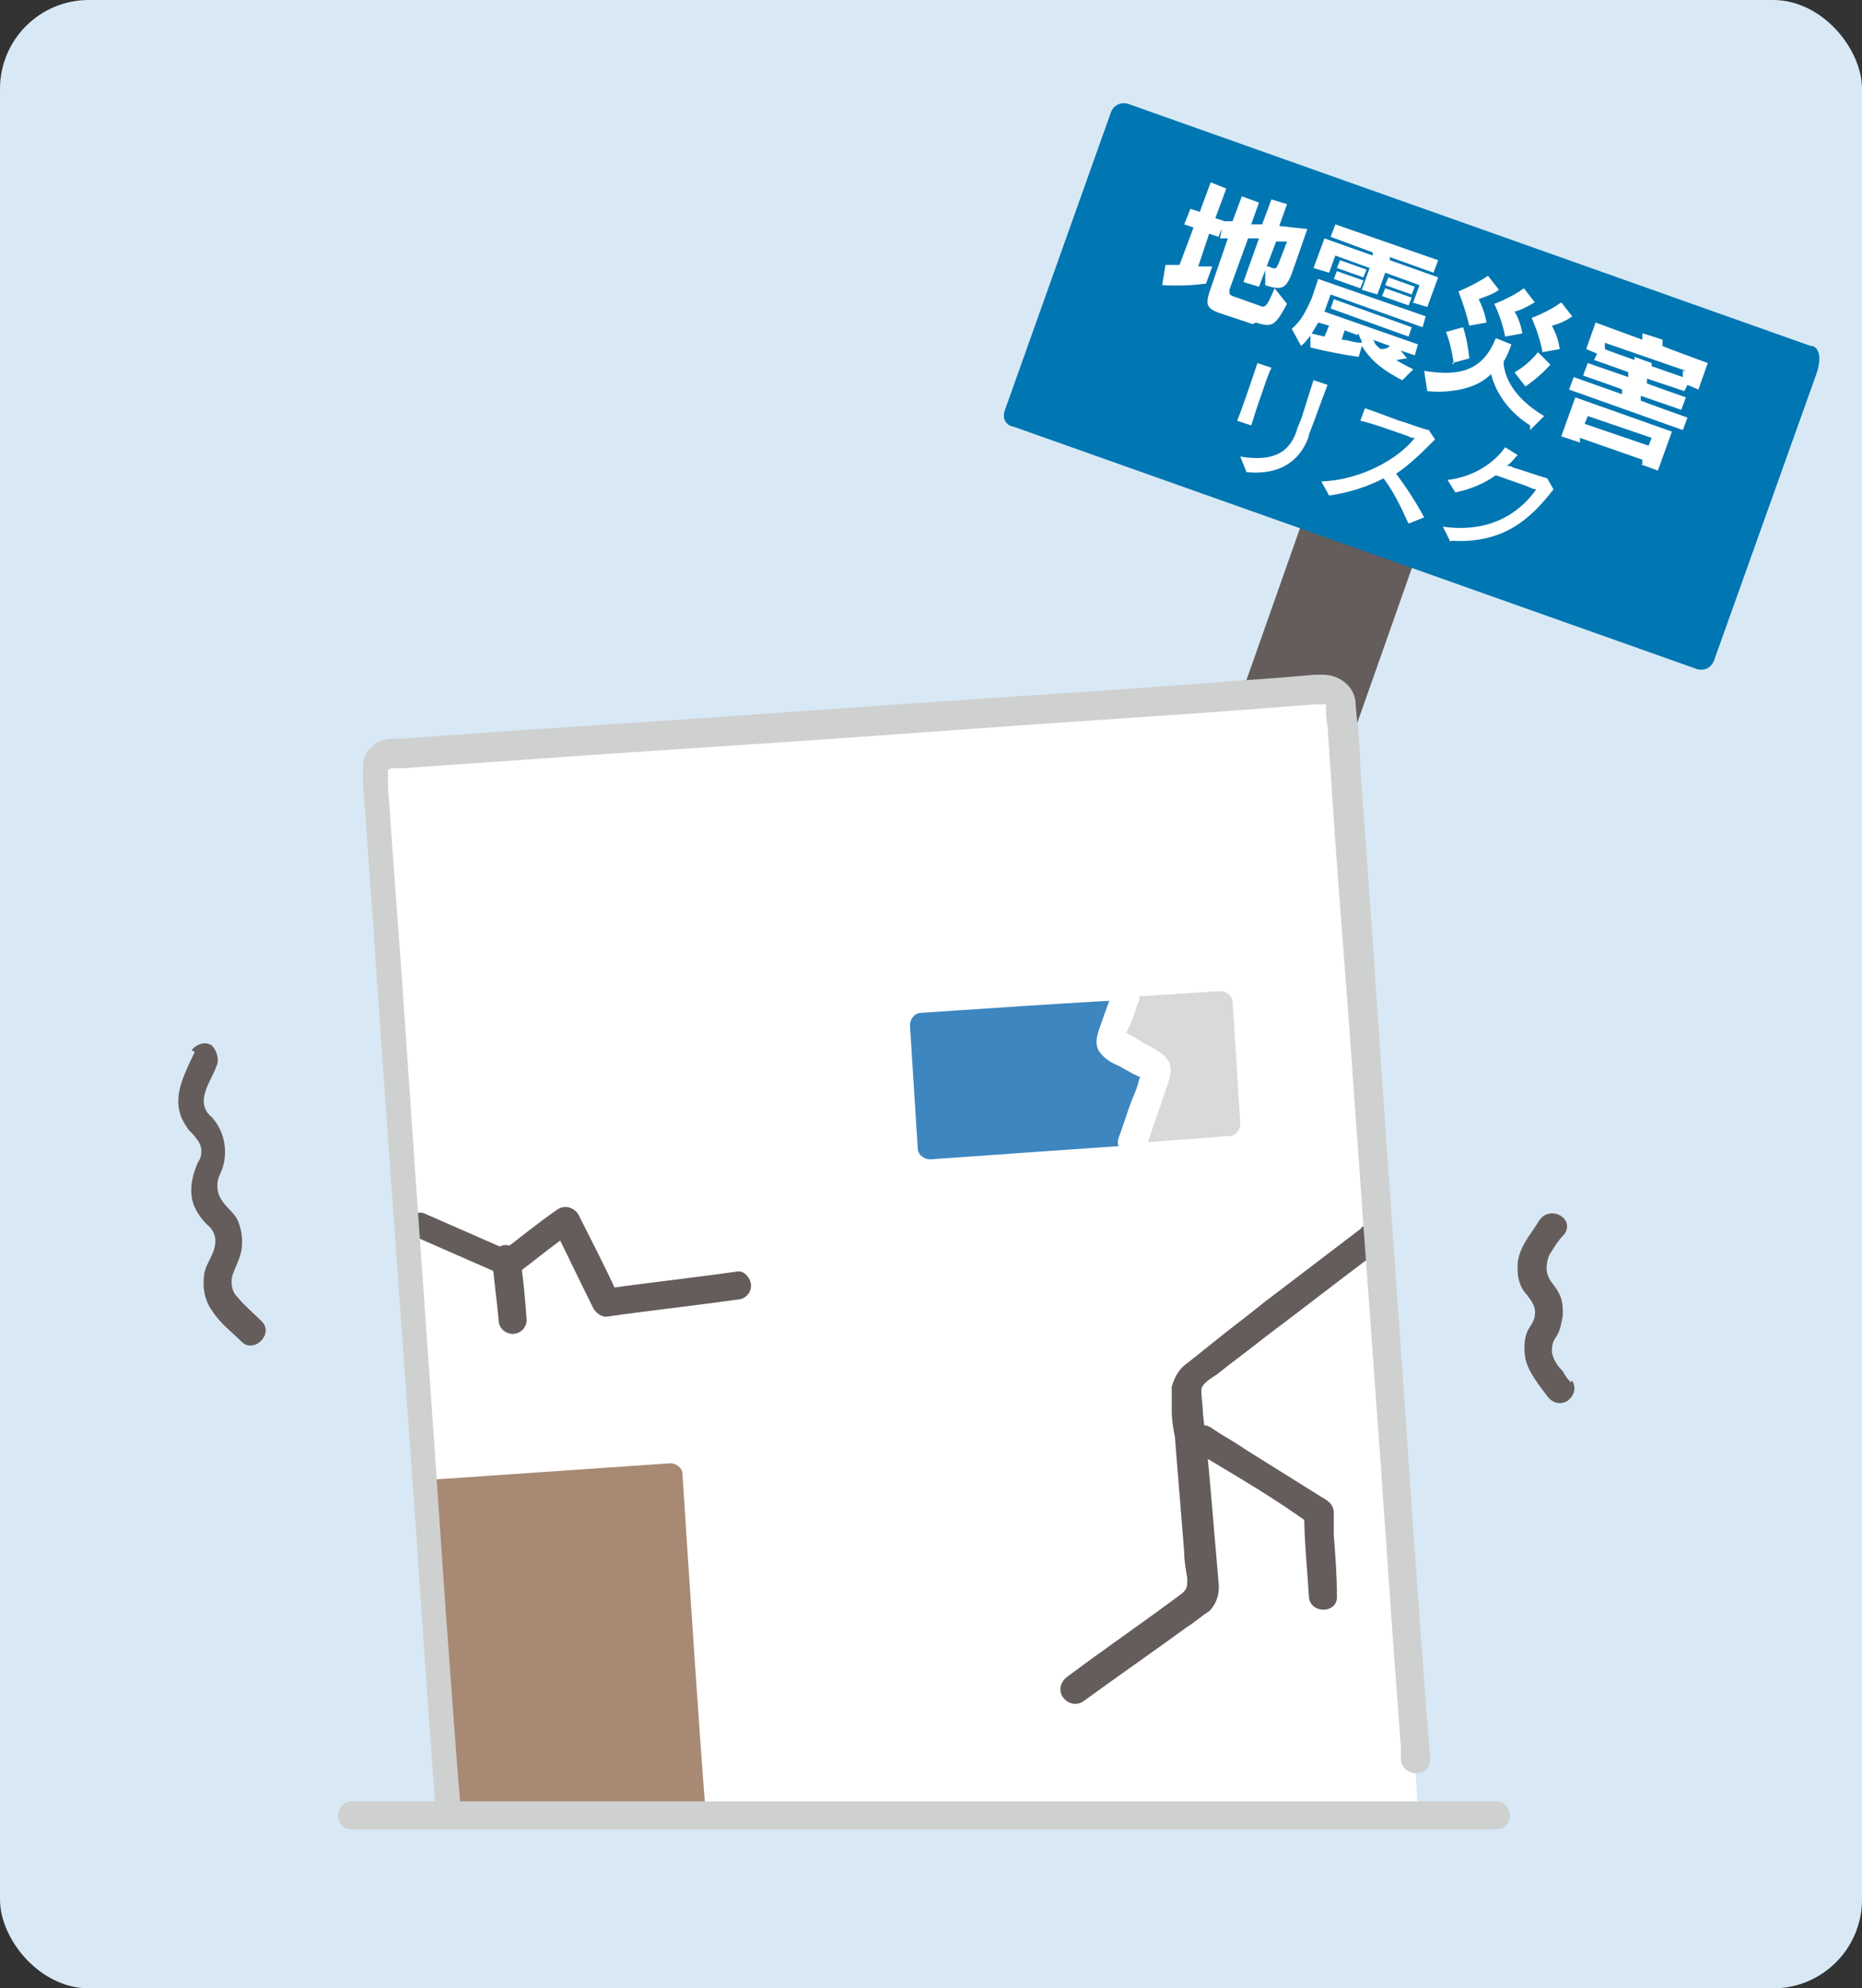
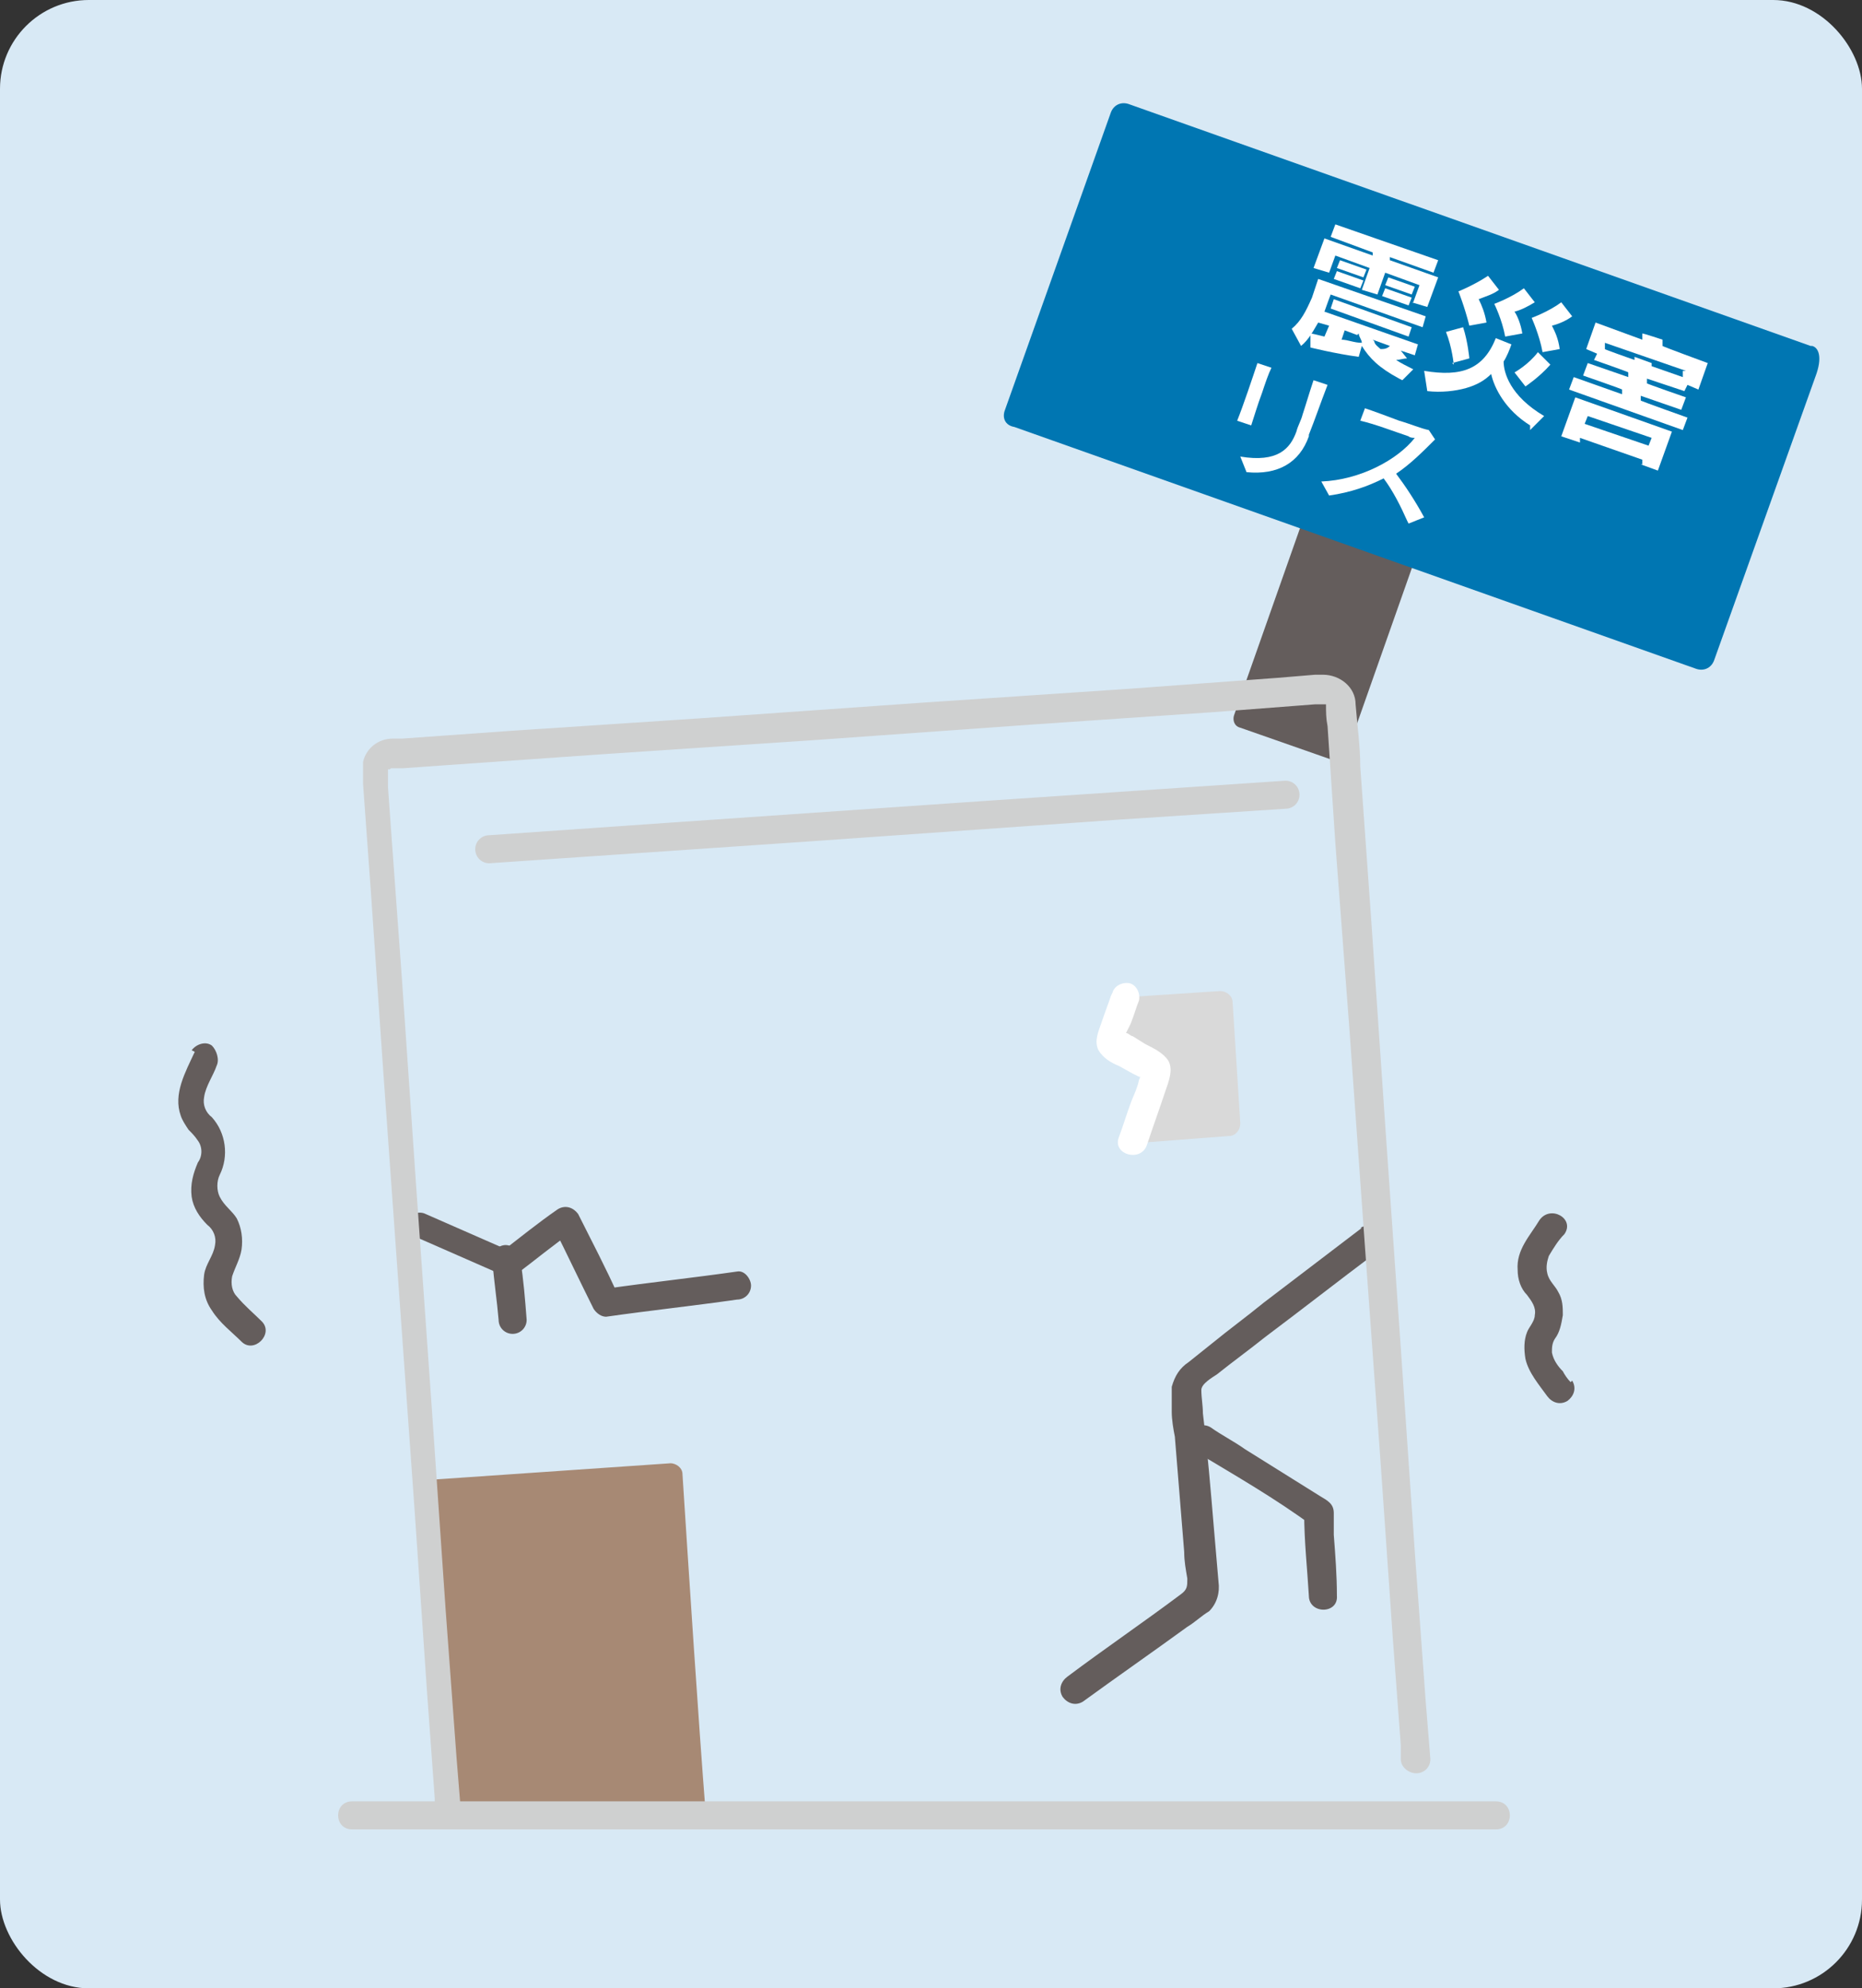
<svg xmlns="http://www.w3.org/2000/svg" id="_レイヤー_1" data-name="レイヤー 1" version="1.1" viewBox="0 0 119.5 127.6">
  <rect x="0" y="0" width="119.5" height="127.6" fill="#333333" stroke="none" />
  <defs>
    <style>
      .cls-1 {
        fill: #0076b2;
      }

      .cls-1, .cls-2, .cls-3, .cls-4, .cls-5, .cls-6, .cls-7, .cls-8 {
        stroke-width: 0px;
      }

      .cls-2 {
        fill: #d9d9d9;
      }

      .cls-3 {
        fill: #3e86bf;
      }

      .cls-4 {
        fill: #645d5c;
      }

      .cls-5 {
        fill: #cfd0d0;
      }

      .cls-6 {
        fill: #fff;
      }

      .cls-7 {
        fill: #a78974;
      }

      .cls-8 {
        fill: #d8e9f5;
      }
    </style>
  </defs>
  <rect class="cls-8" width="119.5" height="127.6" rx="5.7" ry="5.7" />
  <g>
    <g>
      <path class="cls-4" d="M84.7,30.3l-5.5,15.6c-.1.3,0,.7.4.8h0s6,2.1,6,2.1c.3.1.7,0,.8-.4,0,0,0,0,0,0l5.5-15.6" />
      <path class="cls-1" d="M116.2,22.2l-43.7-15.5c-.5-.2-1,0-1.2.5h0s-6.8,19.1-6.8,19.1c-.2.5,0,1,.6,1.1l43.7,15.5c.5.2,1,0,1.2-.5l6.5-18.2c.5-1.3.2-1.9-.2-2Z" />
    </g>
    <g>
-       <path class="cls-6" d="M74.6,18.2l.2-1.2s.4,0,.9,0l.9-2.4-.6-.2.4-1,.6.2.7-1.9,1,.4-.7,1.9.6.2-.4,1-.6-.2-.7,2.1c.3,0,.6,0,.9,0l-.4,1.1c-1.4.2-2.8.1-2.8.1ZM80.4,20.8l-2.1-.7c-.9-.3-.9-.6-.7-1.3l1.2-3.5h-.5c0,0,.2-1.1.2-1.1h.6c0,0,.6-1.6.6-1.6l1.1.4-.5,1.4h.7c0,0,.6-1.6.6-1.6l1,.3-.5,1.4,1.8.2-.8,2.3c-.5,1.5-.7,1.7-1.9,1.3v-1.2c0,0,.1,0,.2,0,.5.2.5.2.7-.3l.5-1.3h-.7c0,0-1.1,2.9-1.1,2.9l-1-.3,1-2.8h-.7c0,0-1.2,3.3-1.2,3.3,0,.3,0,.3.2.4l1.7.6c.4.2.5.1,1-1.1l.8,1c-.8,1.5-1,1.5-2,1.2Z" />
      <path class="cls-6" d="M89.8,24.3c-1.3-.7-1.9-1.3-2.4-2.1l-.2.7c-1.5-.2-3.1-.6-3.1-.6v-.9c.1,0,.5.1.9.2l.3-.7-.7-.2c-.3.5-.6,1.1-1.1,1.5l-.6-1.1c.6-.5.9-1.1,1.3-2l.4-1.2,6.9,2.4-.2.7-5.9-2.1s-.3.8-.4,1.1l6,2.1-.2.7-.9-.3.4.5c-.2,0-.5.1-.7.1.3.2.7.4,1.1.6l-.7.7ZM90.7,19.4l.4-1.1-2.2-.8-.5,1.4-1-.3.5-1.4-2.2-.8-.4,1.1-1-.3.7-1.9,3.1,1.1v-.2c0,0-2.7-1-2.7-1l.3-.8,6.6,2.3-.3.8-2.8-1v.2c0,0,3.1,1.1,3.1,1.1l-.7,1.9-1-.3ZM85.4,19.8l.2-.6,5,1.8-.2.6-5-1.8ZM85.6,17.9l.2-.5,1.7.6-.2.5-1.7-.6ZM85.8,17.2l.2-.5,1.7.6-.2.5-1.7-.6ZM87.1,21.5l-.8-.3-.2.6c.4,0,.8.2,1.3.2,0-.2-.2-.4-.2-.6ZM88.2,21.9c0,.2.3.4.4.5.2,0,.4,0,.6-.2l-1.1-.4ZM88.7,19l.2-.5,1.7.6-.2.5-1.7-.6ZM88.9,18.3l.2-.5,1.7.6-.2.5-1.7-.6Z" />
      <path class="cls-6" d="M98.2,27.3c-1.6-1-2.3-2.4-2.5-3.3-.4.4-.9.7-1.6.9-.7.2-1.6.3-2.5.2l-.2-1.3c2.4.4,3.8-.1,4.6-2.1l1,.4c-.1.3-.3.8-.5,1.1,0,.7.4,2.2,2.6,3.5l-.9.9ZM93.3,23.4s-.1-1.1-.5-2.1l1.1-.3c.3.9.4,2,.4,2l-1.1.3ZM94.3,20.9c-.3-1.2-.7-2.2-.7-2.2,0,0,1-.4,1.9-1l.7.9c-.4.3-.8.4-1.3.6.2.4.4.9.5,1.5l-1.1.2ZM97.2,20c.2.3.4.8.5,1.4l-1.1.2c-.2-1.1-.7-2.1-.7-2.1,0,0,1.1-.4,1.9-1l.7.9c-.5.3-.9.5-1.3.6ZM97.9,24.8l-.7-.9s.9-.5,1.5-1.3l.8.8c-.7.8-1.6,1.4-1.6,1.4ZM99,22.6c-.2-1.1-.7-2.2-.7-2.2,0,0,1.1-.4,1.9-1l.7.9c-.4.3-.9.5-1.3.6.2.4.4.8.5,1.5l-1.1.2Z" />
      <path class="cls-6" d="M105.4,29.8v-.3c0,0-4-1.4-4-1.4v.3c0,0-1.2-.4-1.2-.4l.9-2.5,6.2,2.2-.9,2.5-1.1-.4ZM100.7,25l.3-.8,3.1,1.1v-.3c.1,0-2.5-.9-2.5-.9l.3-.8,2.6.9v-.3c.1,0-2.2-.8-2.2-.8l.2-.4-.7-.3.6-1.7,3,1.1v-.4c.1,0,1.3.4,1.3.4v.4c-.1,0,2.9,1.1,2.9,1.1l-.6,1.7-.7-.3-.2.4-2.4-.8v.3c-.1,0,2.5.9,2.5.9l-.3.8-2.6-.9v.3c-.1,0,3,1.1,3,1.1l-.3.8-7.3-2.6ZM106,28.1l-4.1-1.4-.2.5,4.1,1.4.2-.5ZM108.2,23.8l-5.2-1.8v.4c-.1,0,1.9.7,1.9.7v-.2c0,0,1.1.4,1.1.4v.2c0,0,2,.7,2,.7v-.4Z" />
      <path class="cls-6" d="M79.4,27c.4-1,1-2.8,1.3-3.7l.9.3c-.2.4-.4,1-.6,1.6-.3.8-.5,1.5-.7,2.1l-.9-.3ZM84,28c-.6,1.7-2,2.5-4,2.3l-.4-1c2.4.4,3.2-.5,3.6-1.6.1-.4.3-.7.4-1.1.2-.6.4-1.3.7-2.2l.9.3c-.5,1.3-.8,2.2-1.2,3.2Z" />
      <path class="cls-6" d="M90.3,33.4c-.4-.9-.9-1.9-1.5-2.7-1,.5-2.1.9-3.5,1.1l-.5-.9c2.5-.1,4.9-1.4,6-2.8-.1,0-.3,0-.4-.1-.9-.3-2.2-.8-3.1-1l.3-.8c.6.2,1.4.5,2.2.8.7.2,1.4.5,1.9.6l.4.6c-.8.8-1.6,1.6-2.5,2.2.6.8,1.2,1.7,1.8,2.8l-1,.4Z" />
-       <path class="cls-6" d="M93.1,34.8l-.5-1c2.8.4,4.8-.7,6-2.4-.2,0-.4-.1-.6-.2-.6-.2-1.4-.5-2-.7-.7.5-1.6.9-2.6,1.1l-.5-.8c1.7-.2,3-1.1,3.7-2.1l.8.5c-.2.2-.4.5-.7.7.1,0,.3,0,.4.1.7.2,1.5.5,2.2.7l.4.7c-1.6,2.1-3.4,3.5-6.6,3.3Z" />
    </g>
  </g>
  <path class="cls-5" d="M31.4,55.4l20.5-1.4,19.9-1.4,10.7-.7c.5,0,.9-.4.9-.9,0-.5-.4-.9-.9-.9l-19.3,1.3-20.3,1.4-11.5.8c-.5,0-.9.4-.9.9,0,.5.4.9.9.9Z" />
  <g>
-     <path class="cls-6" d="M24.1,51.2l4.6,65.3h62.3c-.1-2.1-.2-3.5-.2-3.5l-4.8-67.8c0-.6-.5-1-1.1-1l-59.8,4.2c-.6,0-1,.5-1,1.1v1.6Z" />
    <path class="cls-2" d="M79.1,64.3c0-.4-.4-.7-.8-.7,0,0,0,0,0,0l-6.1.4h0c-.3.9-.6,1.7-.9,2.6,0,.1,0,.2,0,.4,0,.2.2.3.3.3l2.2,1.3c.1,0,.2.1.2.2,0,0,0,.1,0,.2,0,.4-.6,2.1-1.1,3.3-.1.4,0,.8.5,1,0,0,.2,0,.3,0l5.2-.4c.4,0,.7-.4.7-.8,0,0,0,0,0,0l-.5-7.9Z" />
-     <path class="cls-3" d="M74,68.8c0-.1-.1-.2-.2-.2l-2.2-1.3c-.2,0-.3-.2-.3-.3,0-.1,0-.3,0-.4.3-.8.6-1.6.9-2.4h0c0-.1-13.1.8-13.1.8-.4,0-.7.4-.7.8,0,0,0,0,0,0l.5,7.9c0,.4.4.7.8.7l12.8-.9c.2-.7,1.3-3.8,1.4-4.4,0,0,0-.1,0-.2Z" />
    <path class="cls-7" d="M43.1,93.9l-16,1.1s0,.4,0,1.2c.2,3,.8,11.4,1.4,20.3h16.8c-.5-6.4-1.1-15.7-1.5-21.9,0-.4-.4-.7-.8-.7Z" />
    <path class="cls-4" d="M87.4,78.8c-2.1,1.6-4.2,3.2-6.3,4.8-1.1.9-2.2,1.7-3.3,2.6-.5.4-1,.8-1.5,1.2-.6.4-.9.9-1.1,1.6,0,.5,0,1.1,0,1.6,0,.5.1,1.1.2,1.6.1,1.2.2,2.5.3,3.7.1,1.2.2,2.5.3,3.7,0,.6.1,1.1.2,1.7,0,.5,0,.7-.4,1-2.4,1.8-4.9,3.5-7.3,5.3-.4.3-.6.8-.3,1.3.3.4.8.6,1.3.3,2.2-1.6,4.5-3.2,6.7-4.8.5-.3.9-.7,1.4-1,.5-.5.7-1.2.6-1.9-.1-1.2-.2-2.3-.3-3.5-.2-2.4-.4-4.8-.7-7.3,0-.5-.1-1-.1-1.5,0-.4.7-.8,1-1,1-.8,2.1-1.6,3.1-2.4,2.4-1.8,4.7-3.6,7.1-5.4.4-.3.6-.8.3-1.3-.3-.4-.8-.6-1.3-.3h0Z" />
    <path class="cls-4" d="M76.8,93.2c2.5,1.5,5.1,3,7.4,4.7l-.5-.8c0,1.8.2,3.6.3,5.3,0,1.2,1.9,1.2,1.8,0,0-1.3-.1-2.6-.2-3.9,0-.5,0-.9,0-1.4,0-.6-.4-.8-.9-1.1-1.6-1-3.2-2-4.8-3-.7-.5-1.5-.9-2.2-1.4-1-.6-1.9,1-.9,1.6h0Z" />
    <path class="cls-5" d="M96,115.6H22.6c-1.2,0-1.2,1.8,0,1.8h73.4c1.2,0,1.2-1.8,0-1.8Z" />
    <path class="cls-4" d="M100.8,88.7c-.2-.2-.4-.5-.5-.7-.3-.3-.6-.7-.7-1.2,0-.3,0-.6.2-.9.3-.4.4-.9.5-1.5,0-.5,0-1-.3-1.5-.2-.4-.6-.7-.7-1.2-.1-.4,0-.8.1-1.1.3-.5.6-1,1-1.4.7-1-.9-1.9-1.6-.9-.6,1-1.5,1.9-1.4,3.2,0,.6.2,1.2.6,1.6.3.4.6.8.5,1.3,0,.4-.4.8-.5,1.1-.2.5-.2,1.1-.1,1.7.2.9.9,1.7,1.4,2.4.3.4.8.6,1.3.3.4-.3.6-.8.3-1.3h0Z" />
    <path class="cls-4" d="M12.5,67.5c-.6,1.3-1.4,2.7-.9,4.1.1.3.3.6.5.9.2.2.4.4.6.7.3.4.3,1,0,1.4-.3.7-.5,1.4-.4,2.2.1.7.5,1.3,1,1.8.4.3.6.8.5,1.3-.1.7-.6,1.2-.7,1.9-.1.8,0,1.6.5,2.3.5.8,1.3,1.4,1.9,2,.8.8,2.1-.5,1.3-1.3-.5-.5-1.1-1-1.6-1.6-.3-.3-.4-.8-.3-1.3.2-.6.5-1.1.6-1.7.1-.7,0-1.4-.3-2-.3-.5-.8-.8-1.1-1.4-.2-.4-.2-1,0-1.4.6-1.2.4-2.7-.5-3.7-.4-.3-.6-.8-.5-1.3.1-.7.6-1.4.8-2,.2-.4,0-1-.3-1.3-.4-.3-1-.1-1.3.3h0Z" />
    <path class="cls-4" d="M26.5,79.3l5.7,2.5c.3.2.6.2.9,0,1.2-.9,2.4-1.9,3.7-2.8l-1.3-.3c.9,1.8,1.7,3.5,2.6,5.3.2.3.5.5.8.5,2.8-.4,5.6-.7,8.4-1.1.5,0,.9-.4.9-.9,0-.4-.4-1-.9-.9-2.8.4-5.6.7-8.4,1.1l.8.5c-.8-1.8-1.7-3.5-2.6-5.3-.3-.4-.8-.6-1.3-.3-1.3.9-2.4,1.8-3.7,2.8h.9l-5.7-2.5c-.4-.2-1,0-1.3.3-.3.4-.1,1,.3,1.3Z" />
    <path class="cls-4" d="M31.6,80.9c.1,1.3.3,2.6.4,3.8,0,.5.4.9.9.9.5,0,.9-.4.9-.9-.1-1.3-.2-2.6-.4-3.8,0-.2-.1-.5-.3-.7-.4-.4-.9-.4-1.3,0-.2.2-.3.4-.3.7Z" />
    <path class="cls-6" d="M71.3,63.9c-.2.6-.4,1.1-.6,1.7-.2.6-.5,1.2-.2,1.8.3.5.8.8,1.3,1l.9.5.4.2h.2c.2.2.2.2,0,0v-.5c-.1-.1-.1,0-.1,0,0,0,0,.1,0,.2,0,.2,0,.3-.1.5-.1.5-.3.9-.5,1.4-.3.8-.5,1.5-.8,2.3-.4,1.1,1.4,1.6,1.8.5.4-1.2.8-2.3,1.2-3.5.2-.6.5-1.3.2-1.9-.3-.5-.9-.8-1.5-1.1l-.8-.5c-.1,0-.3-.2-.4-.2h-.2c-.1-.2-.1-.2,0,0v.5c0-.3.4-.9.5-1.2.2-.5.3-.9.5-1.4.1-.5-.2-1-.6-1.1-.5-.1-1,.2-1.1.6h0Z" />
    <path class="cls-5" d="M29.6,116.5l-.3-3.7-.7-9.5-.9-13.1-1-14.2-.9-13.1-.7-9.6-.2-2.8c0-.3,0-.7,0-1,0-.3,0,0,.2-.2,0,0-.2,0,0,0,0,0,0,0,.1,0,.2,0,.5,0,.7,0l2.8-.2,10-.7,13.5-.9,14-1,11.7-.8,6.5-.5c.1,0,.3,0,.5,0,0,0,.1,0,.2,0,0,0,0,.2,0,0,0,0,0,0,0,0,0,.5,0,.9.1,1.4l.5,7.5.9,11.9,1,14,1,13.8.8,11.5.5,6.7v.9c0,.5.5.9,1,.9.5,0,.9-.4.9-.9l-.3-3.7-.7-9.6-.9-13.1-1-14.3-.9-13.2-.7-9.8c0-1.3-.2-2.7-.3-4,0-1.1-1-1.9-2.1-1.9-.1,0-.3,0-.5,0l-2.4.2-9.5.7-13.4.9-14.2,1-12.1.8-7,.5c-.2,0-.4,0-.6,0-.9,0-1.7.6-1.9,1.5,0,.5,0,.9,0,1.4l.5,6.9.8,11.6,1,14,1,14,.8,11.7.5,6.9v.9c0,.5.5.9,1,.9.5,0,.9-.4.9-.9h0Z" />
  </g>
</svg>